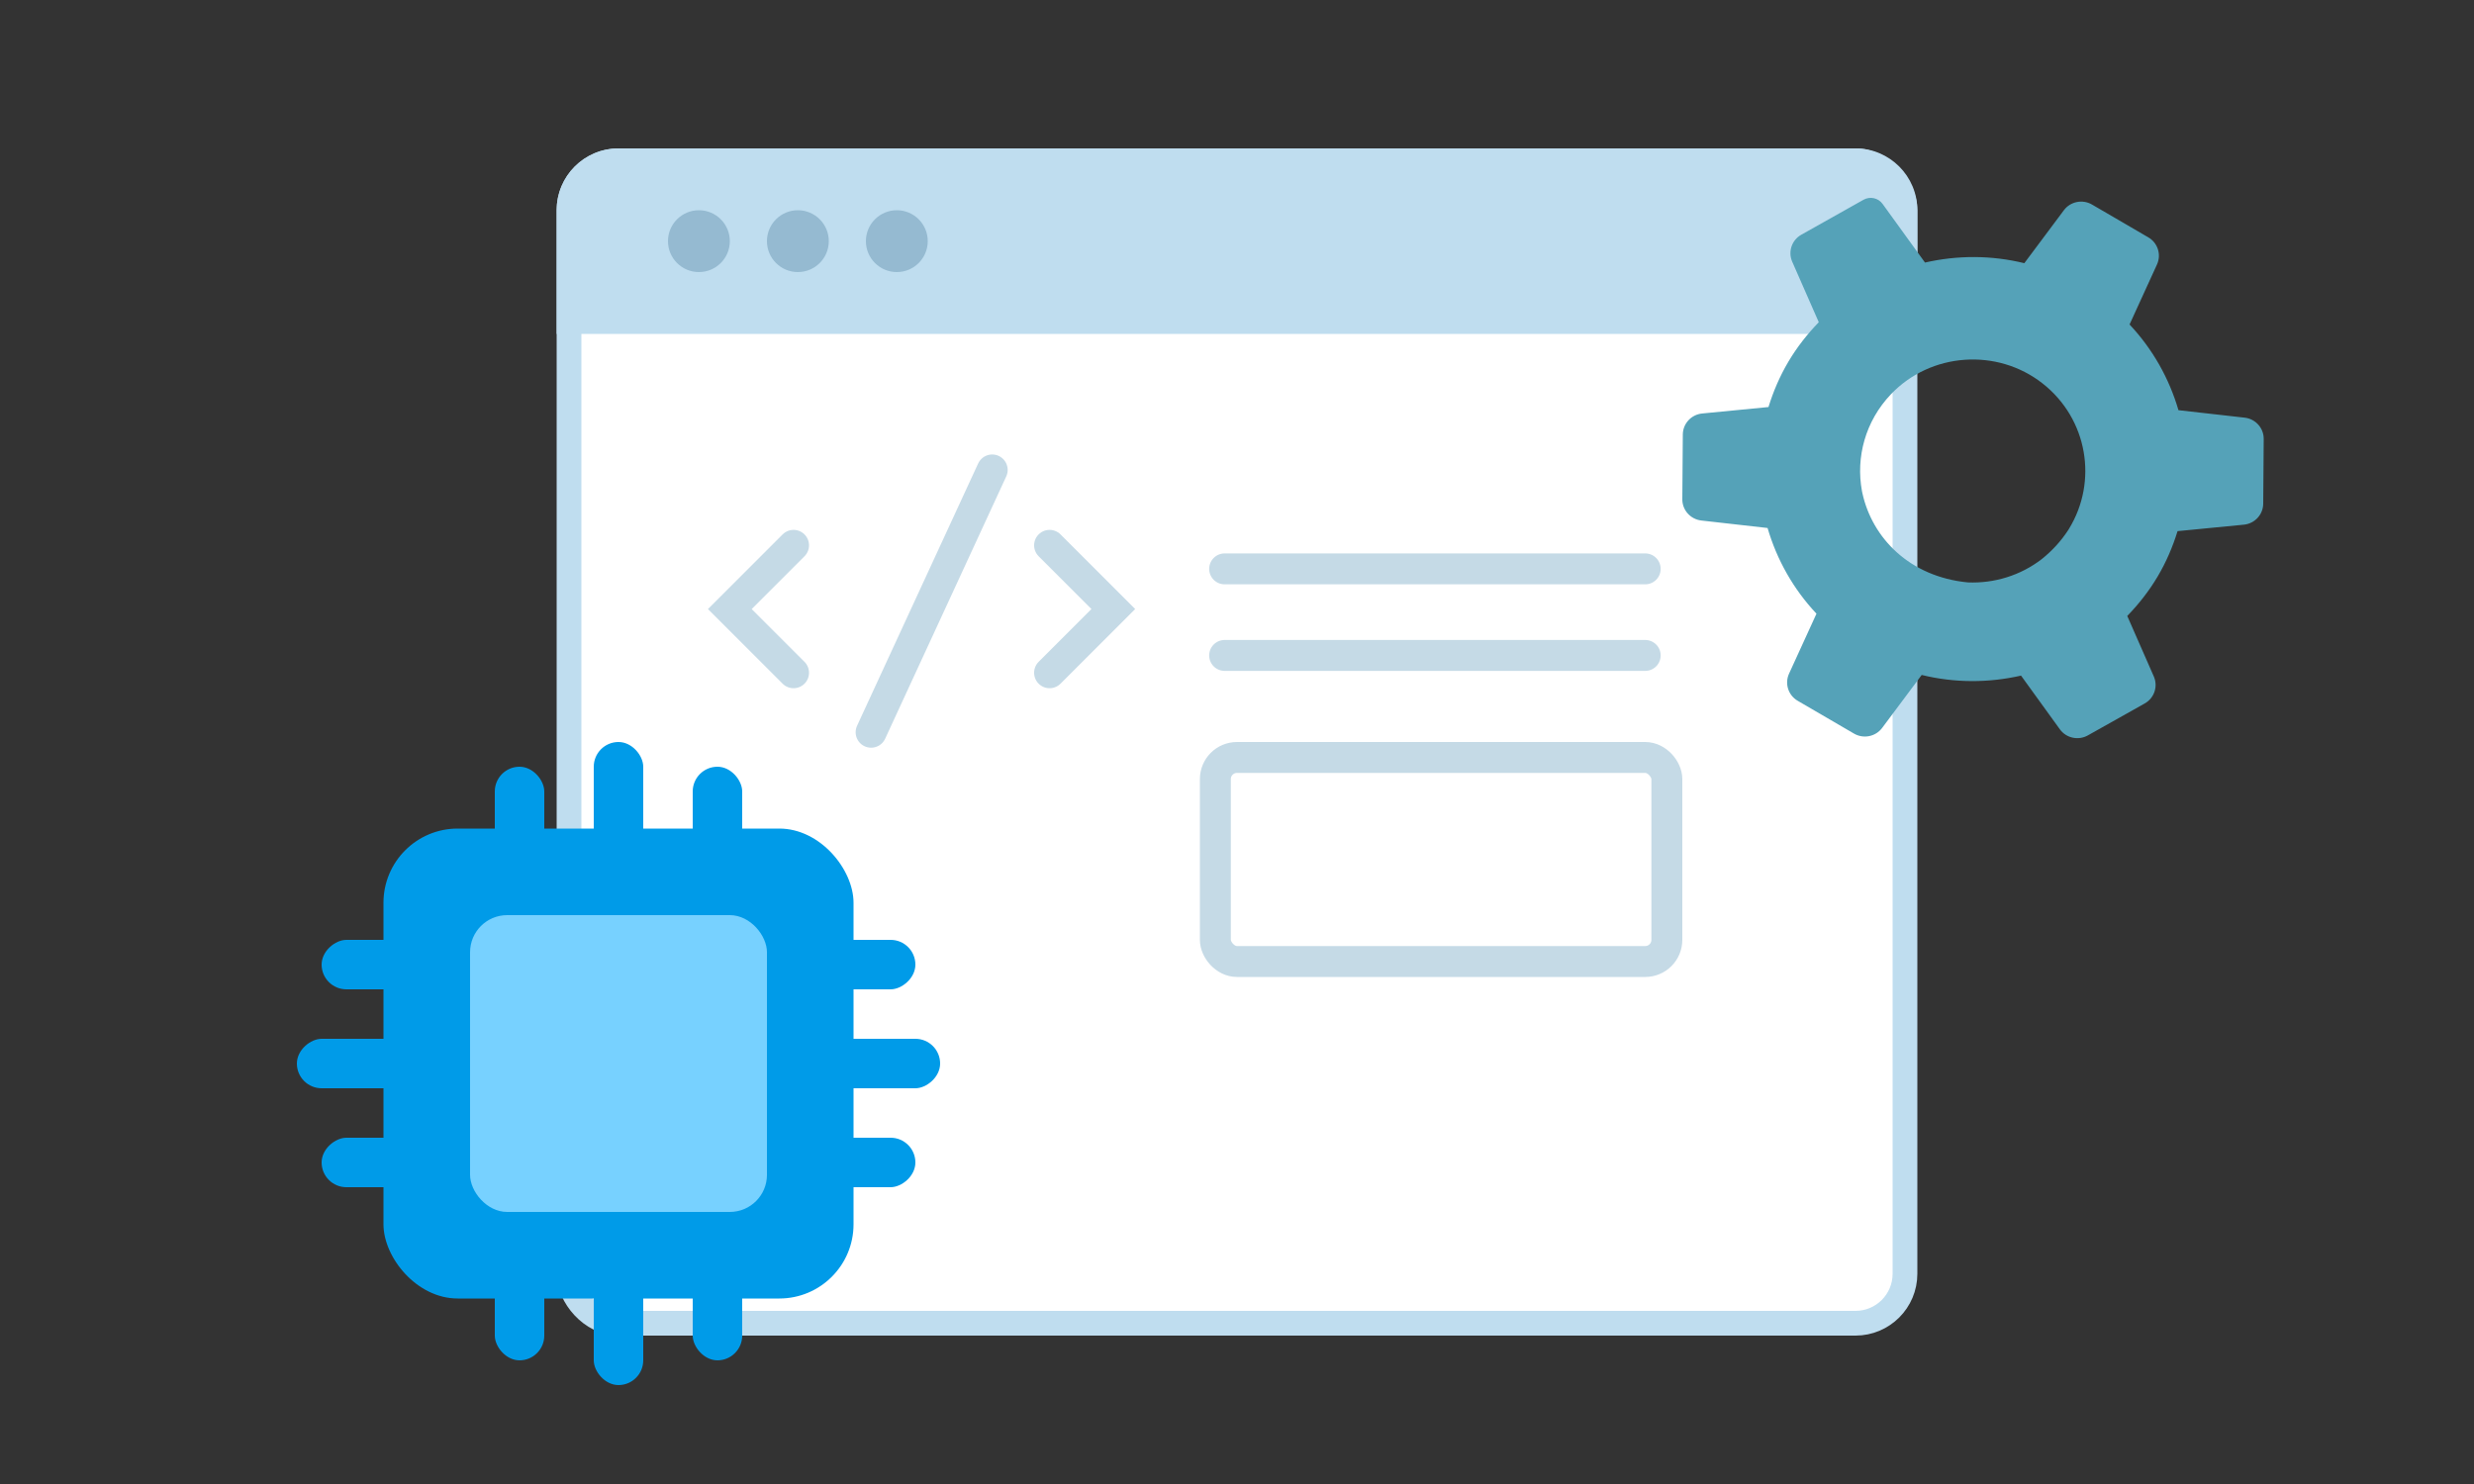
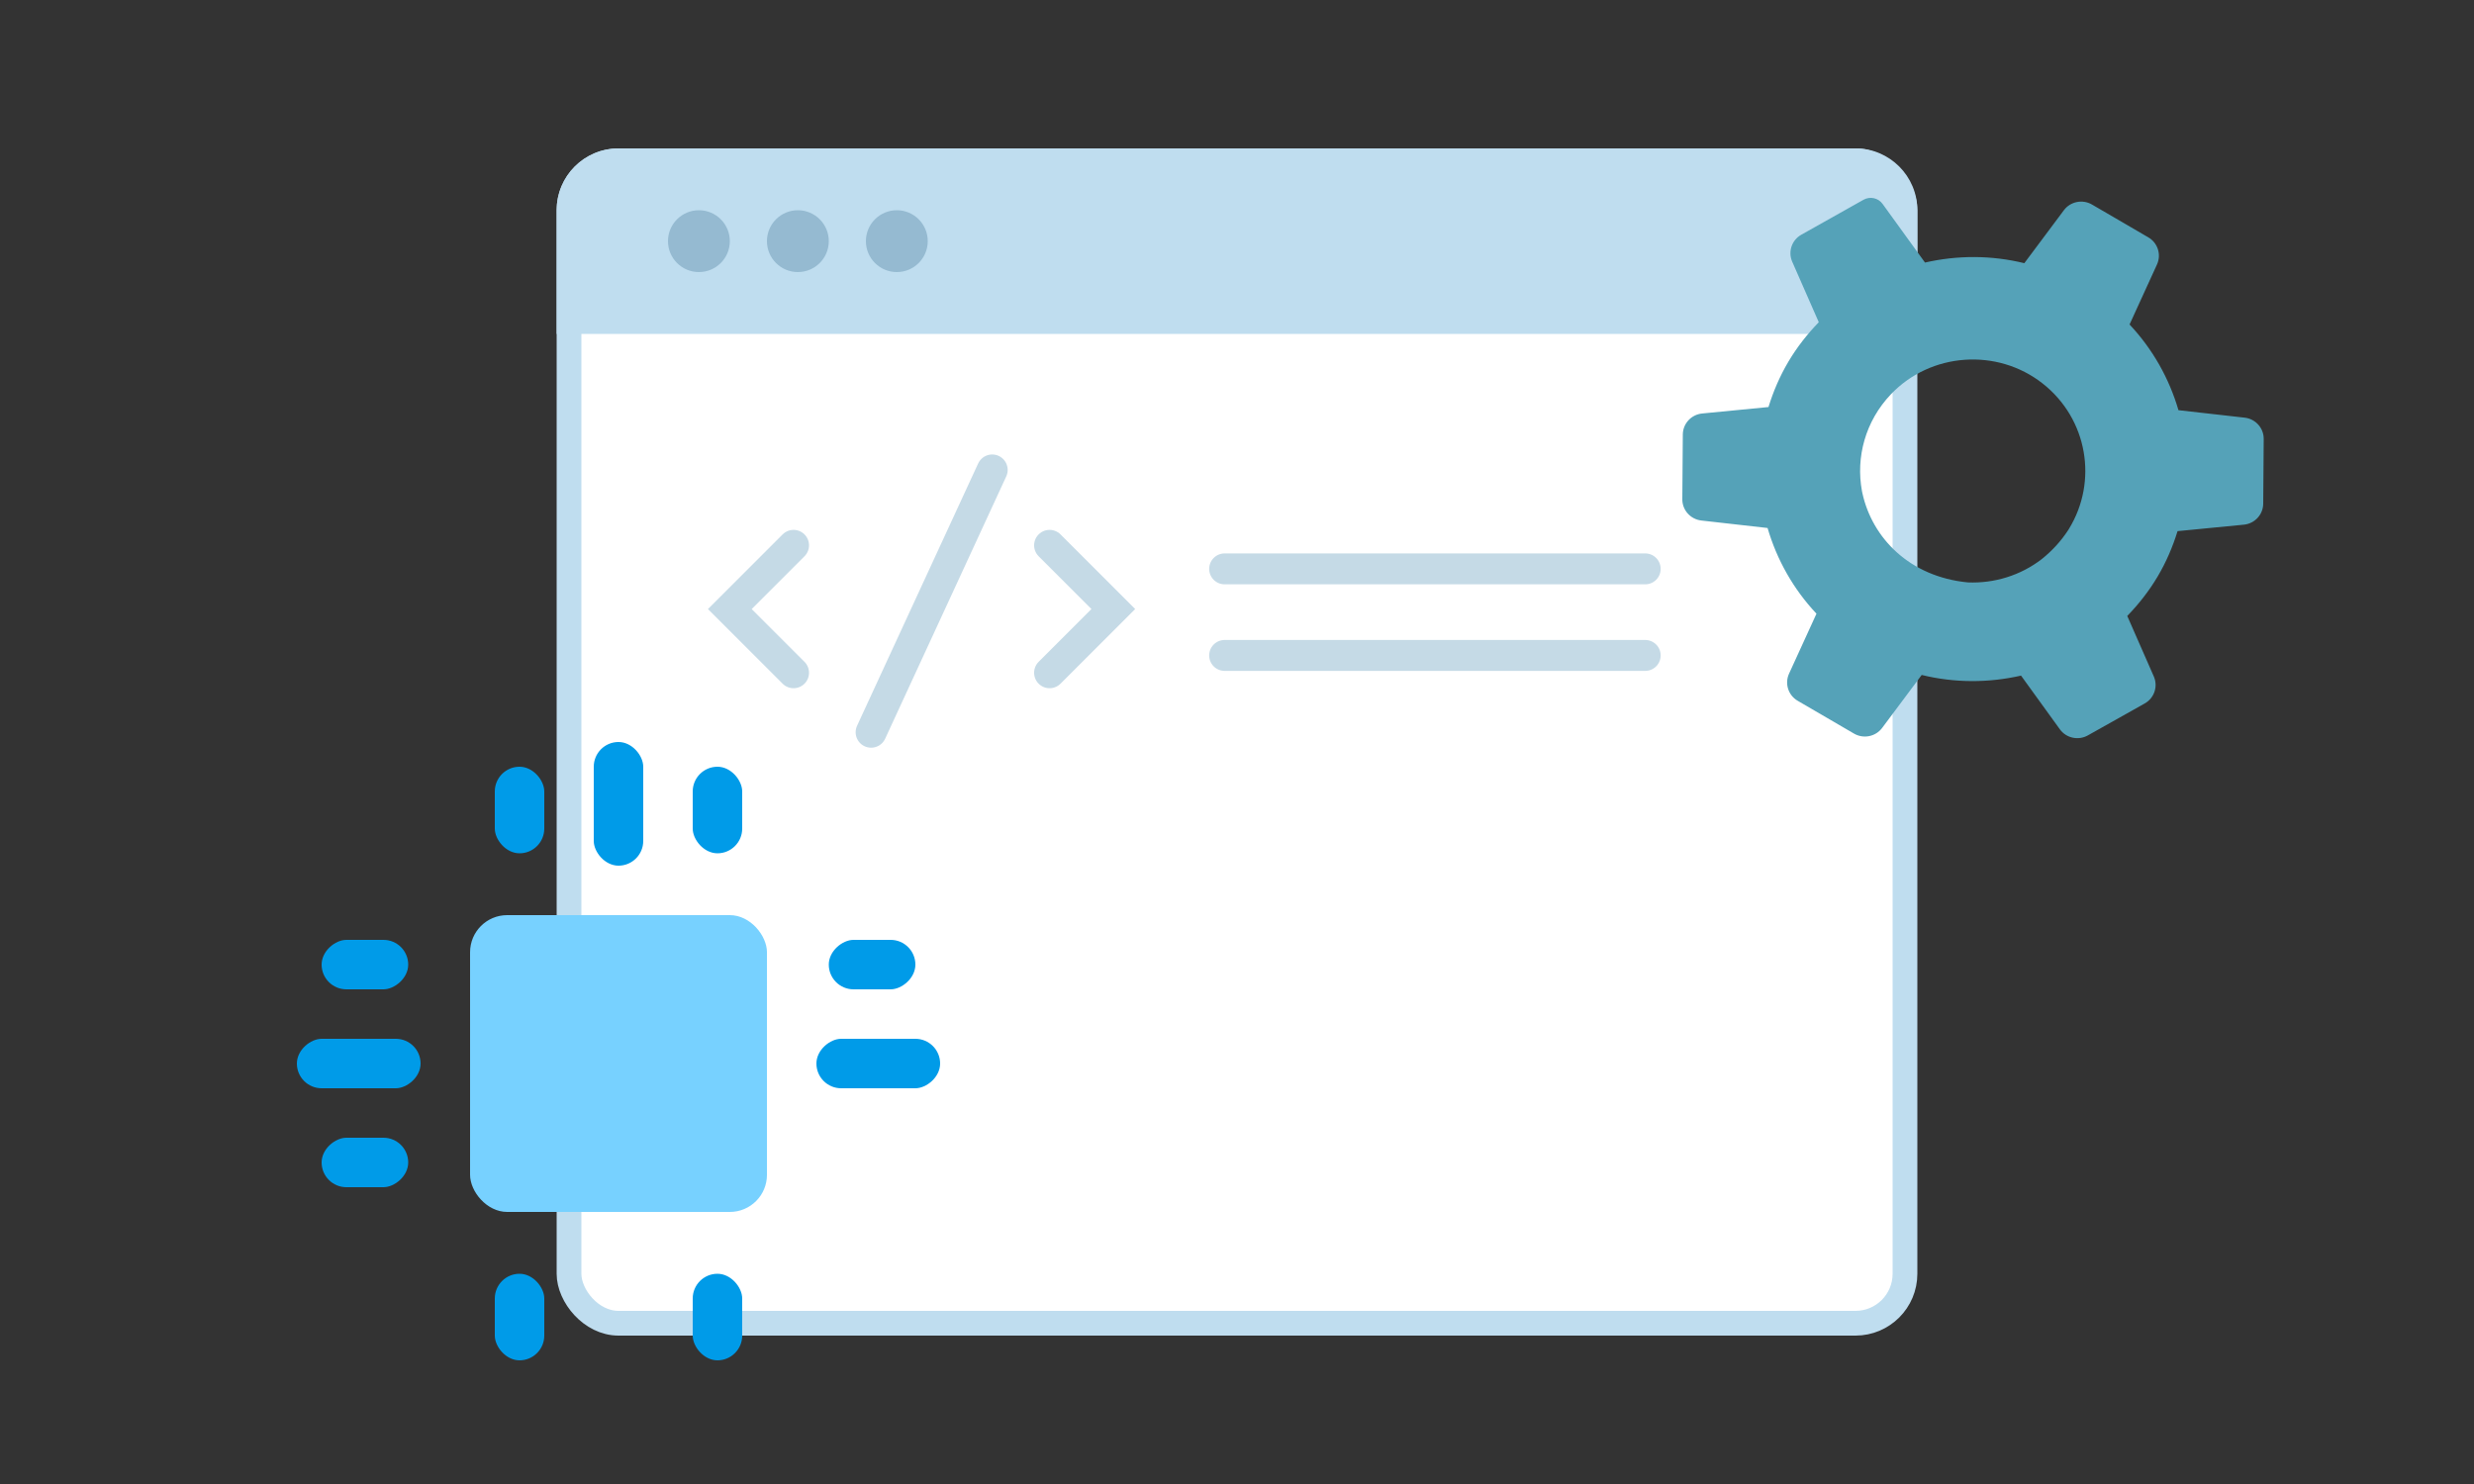
<svg xmlns="http://www.w3.org/2000/svg" width="200" height="120" viewBox="0 0 200 120" fill="none">
  <rect x="0" y="0" width="200" height="120" fill="#333333" stroke="none" />
  <rect x="46" y="13" width="108" height="94" rx="4" fill="white" stroke="#BFDDEF" stroke-width="2" />
  <path d="M64.152 44.097L59 49.249L64.152 54.401" stroke="#C5DAE6" stroke-width="2.5" stroke-linecap="round" />
  <path d="M84.848 44.097L90.001 49.249L84.848 54.401" stroke="#C5DAE6" stroke-width="2.5" stroke-linecap="round" />
  <path d="M80.211 38L70.421 59.211" stroke="#C5DAE6" stroke-width="2.5" stroke-linecap="round" />
-   <path d="M45 17C45 14.239 47.239 12 50 12H150C152.761 12 155 14.239 155 17V27H45V17Z" fill="#BFDDEF" />
+   <path d="M45 17C45 14.239 47.239 12 50 12H150C152.761 12 155 14.239 155 17V27H45V17" fill="#BFDDEF" />
  <circle cx="56.5" cy="19.5" r="2.5" fill="#95BAD1" />
  <circle cx="64.5" cy="19.5" r="2.5" fill="#95BAD1" />
  <circle cx="72.5" cy="19.5" r="2.5" fill="#95BAD1" />
  <path d="M99 46H133" stroke="#C5DAE6" stroke-width="2.5" stroke-linecap="round" />
  <path d="M99 53H133" stroke="#C5DAE6" stroke-width="2.5" stroke-linecap="round" />
-   <rect x="98.25" y="61.25" width="36.5" height="16.5" rx="1.75" stroke="#C5DAE6" stroke-width="2.5" />
-   <rect x="31" y="67" width="38" height="38" rx="6" fill="#009BE8" />
  <rect x="38.001" y="74" width="24" height="24" rx="3" fill="#77D1FF" />
  <rect x="26" y="96" width="4" height="7" rx="2" transform="rotate(-90 26 96)" fill="#009BE8" />
-   <rect x="67" y="96" width="4" height="7" rx="2" transform="rotate(-90 67 96)" fill="#009BE8" />
  <rect x="60" y="69" width="4" height="7" rx="2" transform="rotate(180 60 69)" fill="#009BE8" />
  <rect x="60" y="110" width="4" height="7" rx="2" transform="rotate(180 60 110)" fill="#009BE8" />
  <rect x="24" y="88" width="4" height="10" rx="2" transform="rotate(-90 24 88)" fill="#009BE8" />
  <rect x="66" y="88" width="4" height="10" rx="2" transform="rotate(-90 66 88)" fill="#009BE8" />
  <rect x="52" y="70" width="4" height="10" rx="2" transform="rotate(180 52 70)" fill="#009BE8" />
-   <rect x="52" y="112" width="4" height="10" rx="2" transform="rotate(180 52 112)" fill="#009BE8" />
  <rect x="26" y="80" width="4" height="7" rx="2" transform="rotate(-90 26 80)" fill="#009BE8" />
  <rect x="67" y="80" width="4" height="7" rx="2" transform="rotate(-90 67 80)" fill="#009BE8" />
  <rect x="44" y="69" width="4" height="7" rx="2" transform="rotate(180 44 69)" fill="#009BE8" />
  <rect x="44" y="110" width="4" height="7" rx="2" transform="rotate(180 44 110)" fill="#009BE8" />
  <path d="M171.969 49.808C172.887 48.859 173.721 47.805 174.422 46.624C175.123 45.441 175.647 44.206 176.035 42.949L181.395 42.427C182.278 42.341 182.953 41.608 182.96 40.73L183 35.494C183.007 34.616 182.342 33.873 181.461 33.773L176.108 33.168C175.364 30.617 174.032 28.234 172.155 26.239L174.373 21.386C174.739 20.584 174.437 19.639 173.672 19.193L169.119 16.54C168.354 16.095 167.374 16.293 166.846 16.999L163.648 21.282C160.976 20.627 158.228 20.634 155.618 21.231L152.188 16.487C151.838 16.002 151.173 15.858 150.65 16.152L145.619 18.98C144.847 19.413 144.53 20.354 144.883 21.16L147.031 26.055C146.113 27.004 145.279 28.058 144.578 29.239C143.877 30.422 143.353 31.657 142.965 32.914L137.605 33.436C136.722 33.522 136.047 34.255 136.04 35.133L136 40.369C135.993 41.247 136.658 41.99 137.539 42.09L142.892 42.695C143.636 45.246 144.968 47.629 146.845 49.624L144.627 54.476C144.261 55.277 144.563 56.223 145.328 56.668L149.881 59.321C150.646 59.766 151.626 59.569 152.154 58.862L155.351 54.579C158.022 55.234 160.77 55.227 163.382 54.631L166.52 58.972C167.037 59.687 168.014 59.9 168.786 59.465L173.381 56.883C174.153 56.45 174.47 55.509 174.117 54.703L171.969 49.808ZM167.233 42.805C167.212 42.838 167.19 42.87 167.169 42.903C166.624 43.733 165.927 44.511 165.067 45.203C163.334 46.543 161.202 47.184 159.084 47.095C154.376 46.641 151.345 43.5 150.554 39.863C150.545 39.817 150.533 39.77 150.525 39.724C150.523 39.714 150.521 39.702 150.519 39.691C150.025 36.982 150.781 34.071 152.865 31.88C156.086 28.497 161.457 28.12 165.131 31.012C168.786 33.889 169.596 38.94 167.266 42.748C167.254 42.767 167.244 42.784 167.233 42.803V42.805Z" fill="#55A2B8" />
</svg>